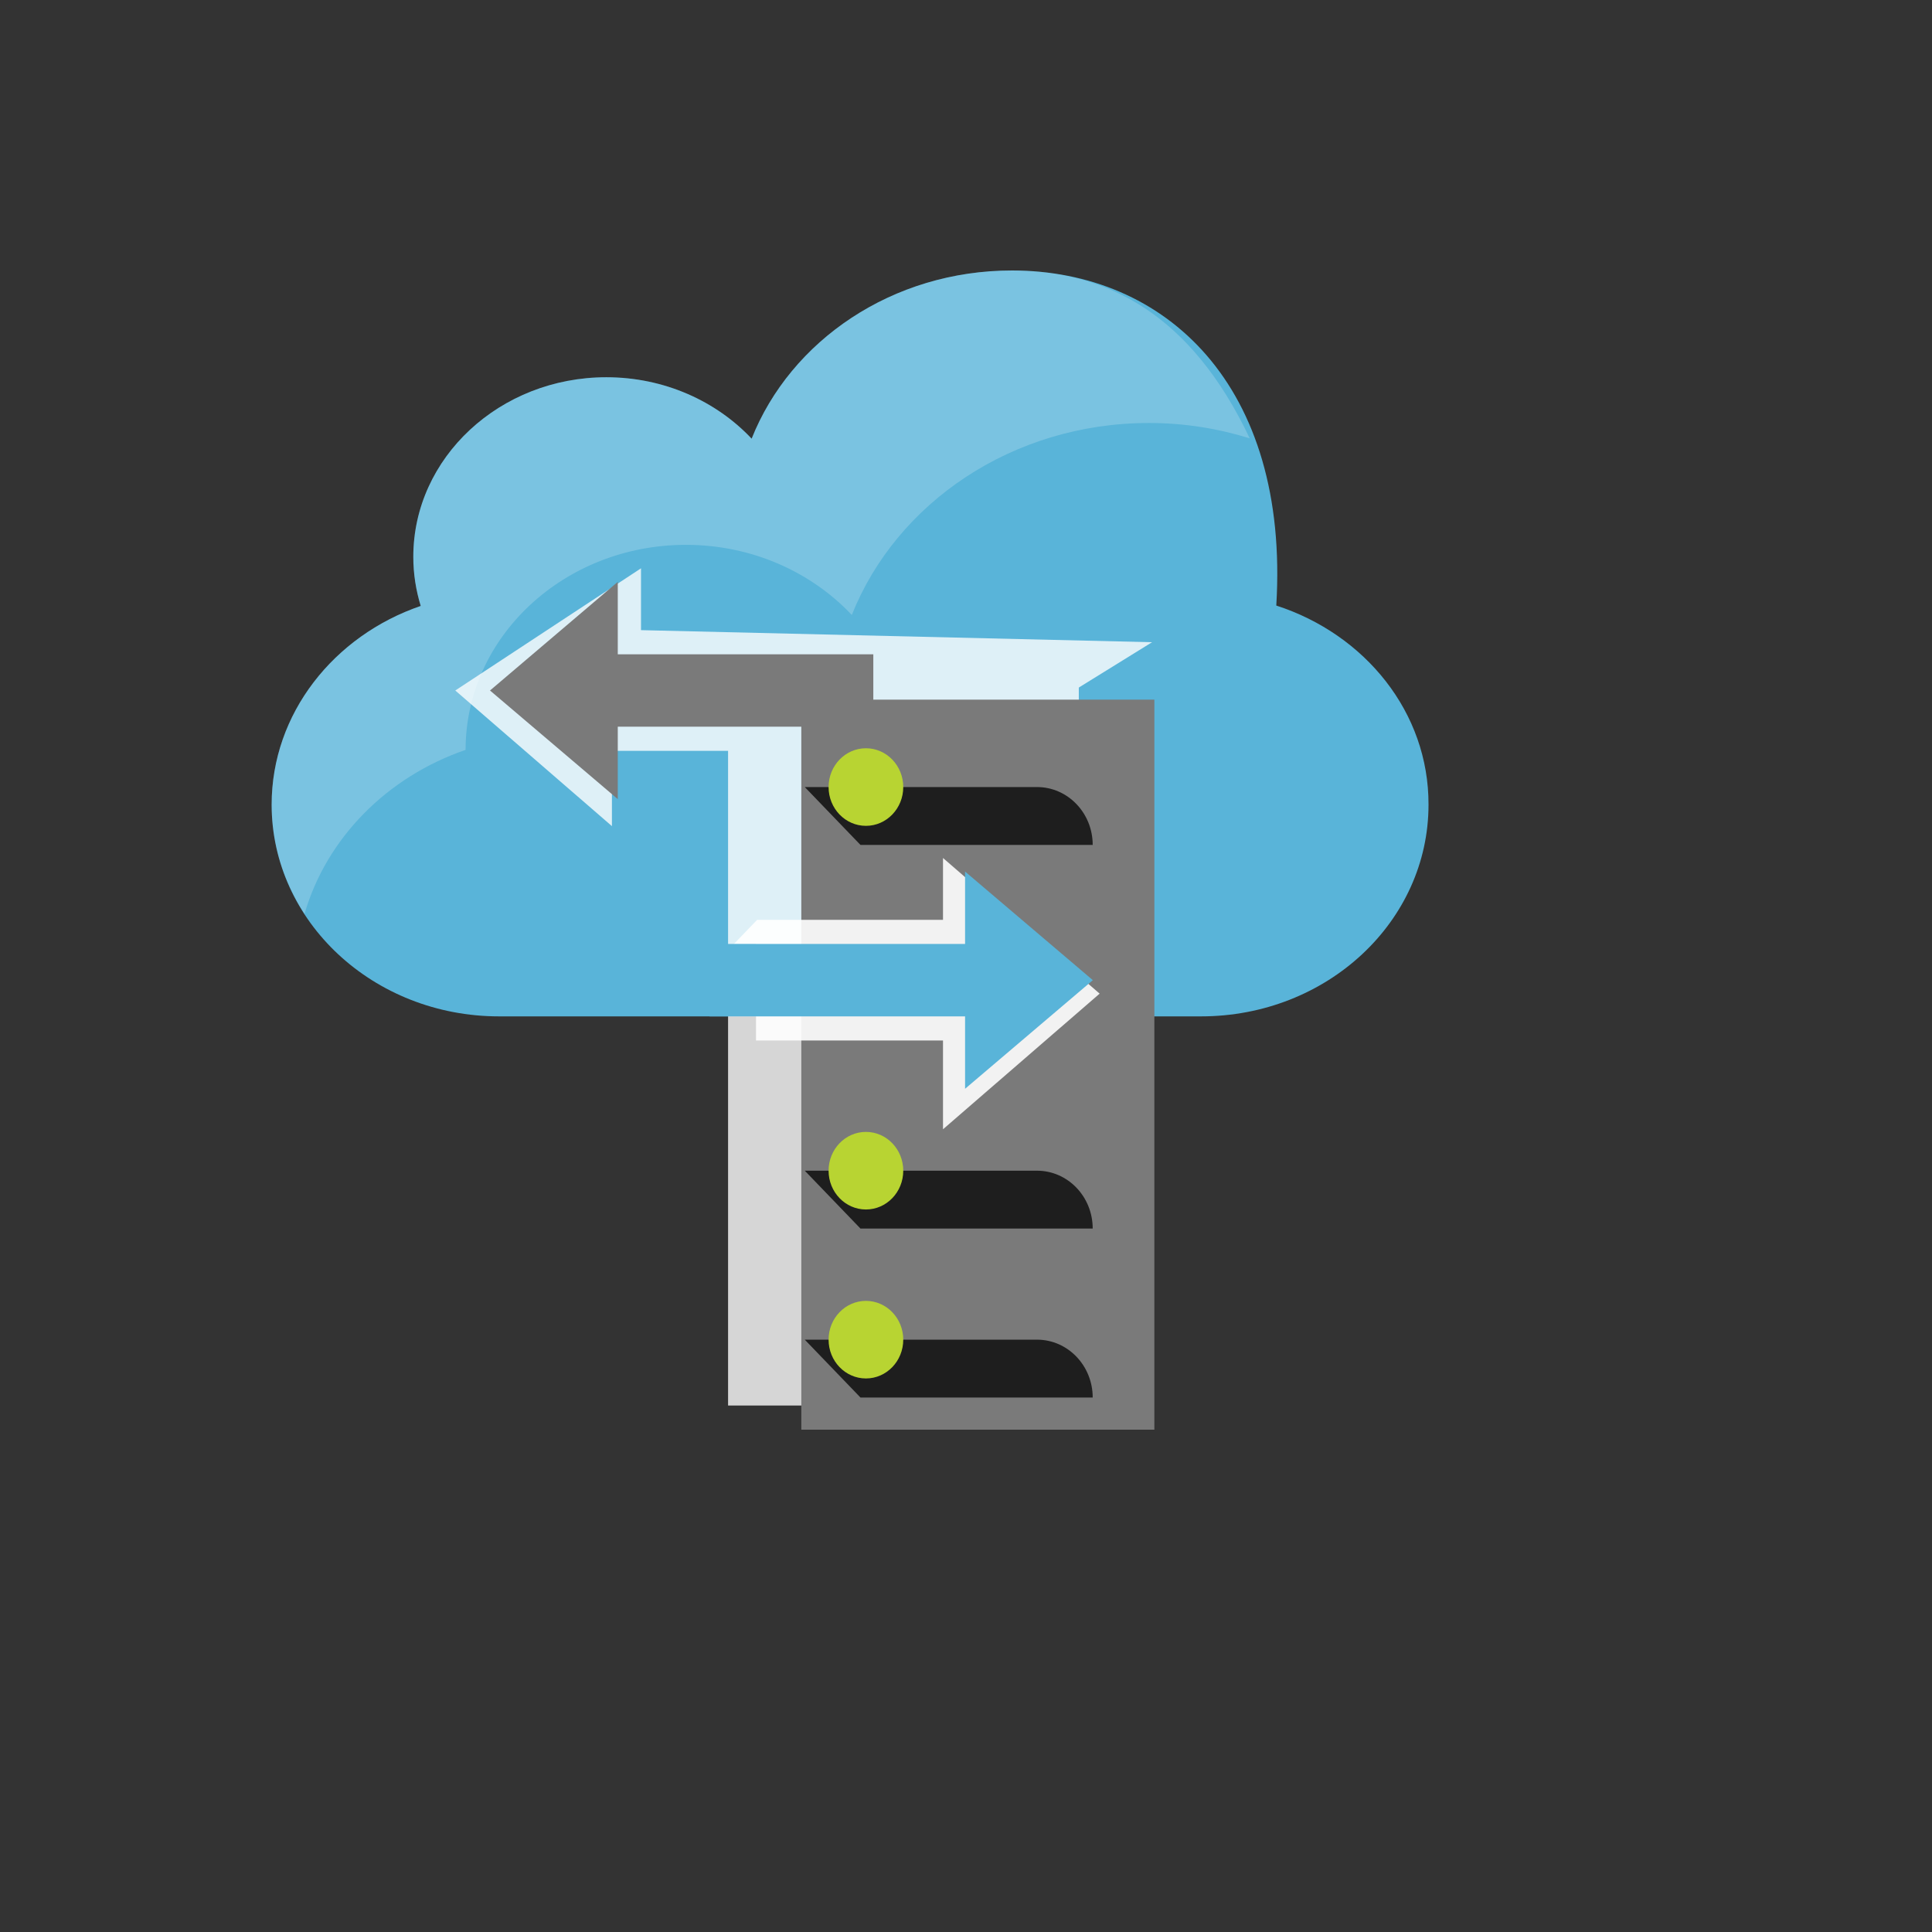
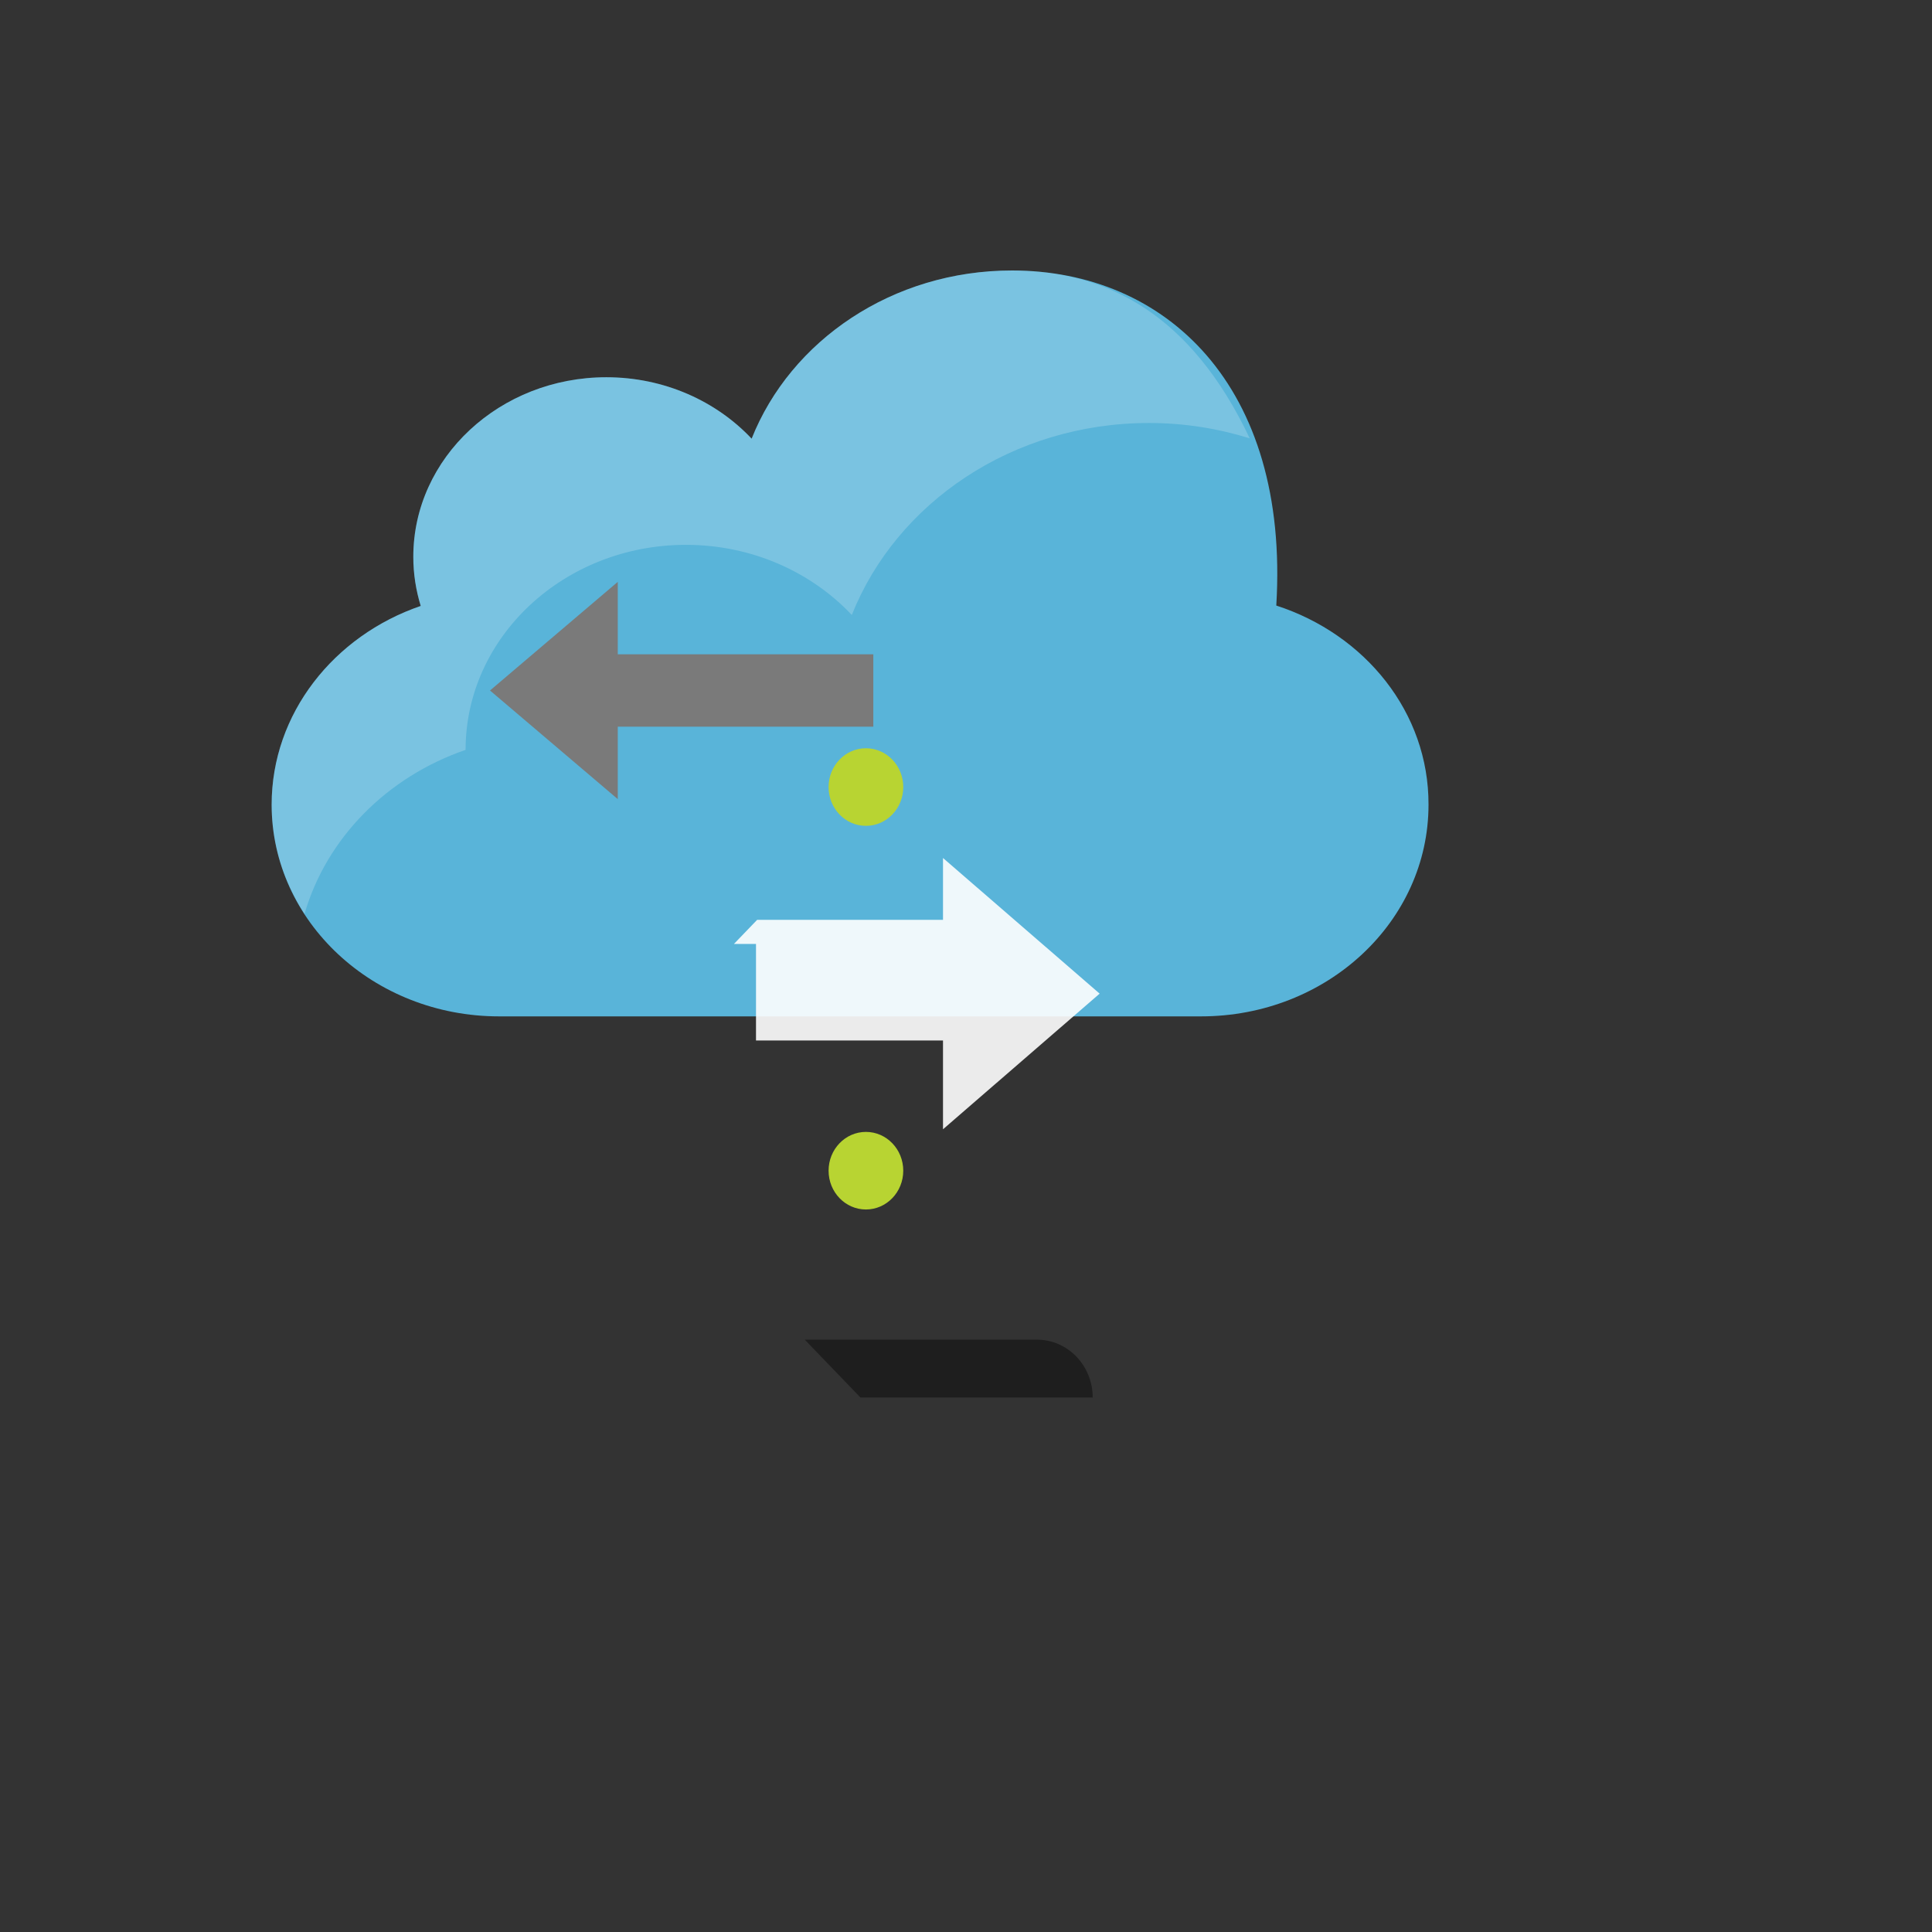
<svg xmlns="http://www.w3.org/2000/svg" version="1.1" width="100%" height="100%" id="svgWorkerArea" viewBox="-25 -25 625 625" style="background: white;">
  <rect x="-25" y="-25" width="625" height="625" fill="#333333" stroke="none" />
  <defs id="defsdoc">
    <pattern id="patternBool" x="0" y="0" width="10" height="10" patternUnits="userSpaceOnUse" patternTransform="rotate(35)">
      <circle cx="5" cy="5" r="4" style="stroke: none;fill: #ff000070;" />
    </pattern>
  </defs>
  <g id="fileImp-731874074" class="cosito">
    <path id="pathImp-759813719" fill="#59B4D9" class="grouped" d="M387.878 170.896C392.214 99.639 352.001 62.5 302.395 62.5 263.67 62.5 230.761 85.177 218.151 116.913 206.743 104.785 189.917 97.039 171.145 97.039 136.733 97.039 108.702 123.035 108.702 155.137 108.702 160.76 109.574 165.992 111.1 171.021 83.001 180.657 62.876 205.833 62.876 235.311 62.876 273.083 95.791 303.796 136.463 303.796 136.463 303.796 363.514 303.796 363.514 303.796 404.291 303.796 437.124 273.13 437.124 235.311 437.222 205.481 416.63 180.204 387.878 170.896 387.878 170.896 387.878 170.896 387.878 170.896" />
    <path id="pathImp-882715521" fill="#FFF" opacity=".2" class="grouped" d="M125.619 217.585C125.619 180.93 157.618 151.256 196.899 151.256 218.324 151.256 237.532 160.104 250.556 173.949 264.955 137.731 302.515 111.837 346.726 111.837 358.118 111.837 369.038 113.625 379.281 116.795 360.365 76.837 333.206 62.5 302.402 62.5 263.677 62.5 230.769 85.177 218.159 116.913 206.751 104.785 189.917 97.039 171.152 97.039 136.741 97.039 108.71 123.035 108.71 155.137 108.71 160.76 109.582 165.992 111.107 171.021 83.001 180.657 62.876 205.833 62.876 235.311 62.876 248.243 66.806 260.3 73.517 270.631 80.641 246.095 100.255 226.292 125.619 217.585 125.619 217.585 125.619 217.585 125.619 217.585" />
-     <path id="pathImp-931550002" fill="#FFF" opacity=".8" class="grouped" d="M347.688 182.757C347.688 182.757 182.365 178.853 182.365 178.853 182.365 178.853 182.365 158.846 182.365 158.846 182.365 158.846 122.282 198.375 122.282 198.375 122.282 198.375 172.956 242.254 172.956 242.254 172.956 242.254 172.956 217.898 172.956 217.898 172.956 217.898 210.531 217.898 210.531 217.898 210.531 217.898 210.531 429.691 210.531 429.691 210.531 429.691 323.993 429.691 323.993 429.691 323.993 429.691 323.993 197.423 323.993 197.423 323.993 197.423 347.688 182.757 347.688 182.757M219.94 186.662C219.94 186.662 221.668 186.662 221.668 186.662 221.668 186.662 221.668 186.662 221.668 186.662 221.668 186.662 219.94 186.662 219.94 186.662" />
-     <path id="pathImp-884924998" fill="#7A7A7A" class="grouped" d="M362.725 437.5C362.725 437.5 234.226 437.5 234.226 437.5 234.226 437.5 234.226 201.327 234.226 201.327 234.226 201.327 348.439 201.327 348.439 201.327 348.439 201.327 348.439 437.5 348.439 437.5 348.439 437.5 362.725 437.5 362.725 437.5" />
+     <path id="pathImp-931550002" fill="#FFF" opacity=".8" class="grouped" d="M347.688 182.757M219.94 186.662C219.94 186.662 221.668 186.662 221.668 186.662 221.668 186.662 221.668 186.662 221.668 186.662 221.668 186.662 219.94 186.662 219.94 186.662" />
    <path id="pathImp-639747105" fill="#1E1E1E" class="grouped" d="M235.345 408.38C235.345 408.38 310.473 408.38 310.473 408.38 320.422 408.38 328.487 416.761 328.487 427.099 328.487 427.099 253.359 427.099 253.359 427.099 253.359 427.099 235.345 408.38 235.345 408.38" />
-     <path id="circleImp-421599884" fill="#B8D432" class="grouped" d="M243.048 408.38C243.048 401.448 248.453 395.832 255.125 395.832 261.797 395.832 267.202 401.448 267.202 408.38 267.202 415.313 261.797 420.929 255.125 420.929 248.453 420.929 243.048 415.313 243.048 408.38 243.048 408.38 243.048 408.38 243.048 408.38" />
-     <path id="pathImp-796322109" fill="#1E1E1E" class="grouped" d="M235.345 353.718C235.345 353.718 310.473 353.718 310.473 353.718 320.422 353.718 328.487 362.099 328.487 372.436 328.487 372.436 253.359 372.436 253.359 372.436 253.359 372.436 235.345 353.718 235.345 353.718" />
    <path id="circleImp-123351782" fill="#B8D432" class="grouped" d="M243.048 353.718C243.048 346.785 248.453 341.169 255.125 341.169 261.797 341.169 267.202 346.785 267.202 353.718 267.202 360.651 261.797 366.267 255.125 366.267 248.453 366.267 243.048 360.651 243.048 353.718 243.048 353.718 243.048 353.718 243.048 353.718" />
-     <path id="pathImp-630348498" fill="#1E1E1E" class="grouped" d="M235.345 229.611C235.345 229.611 310.473 229.611 310.473 229.611 320.422 229.611 328.487 237.991 328.487 248.329 328.487 248.329 253.359 248.329 253.359 248.329 253.359 248.329 235.345 229.611 235.345 229.611" />
    <path id="circleImp-326653266" fill="#B8D432" class="grouped" d="M243.048 229.611C243.048 222.678 248.453 217.062 255.125 217.062 261.797 217.062 267.202 222.678 267.202 229.611 267.202 236.544 261.797 242.16 255.125 242.16 248.453 242.16 243.048 236.544 243.048 229.611 243.048 229.611 243.048 229.611 243.048 229.611" />
    <path id="pathImp-332545295" fill="#FFF" opacity=".9" class="grouped" d="M280.06 311.605C280.06 311.605 219.564 311.605 219.564 311.605 219.564 311.605 219.564 280.369 219.564 280.369 219.564 280.369 212.425 280.369 212.425 280.369 212.425 280.369 219.94 272.56 219.94 272.56 219.94 272.56 280.06 272.56 280.06 272.56 280.06 272.56 280.06 252.561 280.06 252.561 280.06 252.561 330.734 296.44 330.734 296.44 330.734 296.44 280.06 340.318 280.06 340.318 280.06 340.318 280.06 311.605 280.06 311.605 280.06 311.605 280.06 311.605 280.06 311.605" />
-     <path id="pathImp-784396148" fill="#59B4D9" class="grouped" d="M204.534 303.796C204.534 303.796 287.199 303.796 287.199 303.796 287.199 303.796 287.199 327.222 287.199 327.222 287.199 327.222 328.532 292.082 328.532 292.082 328.532 292.082 287.199 256.942 287.199 256.942 287.199 256.942 287.199 280.369 287.199 280.369 287.199 280.369 204.534 280.369 204.534 280.369 204.534 280.369 204.534 303.796 204.534 303.796" />
    <path id="pathImp-770632785" fill="#7A7A7A" class="grouped" d="M257.515 186.662C257.515 186.662 174.85 186.662 174.85 186.662 174.85 186.662 174.85 163.235 174.85 163.235 174.85 163.235 133.517 198.375 133.517 198.375 133.517 198.375 174.85 233.515 174.85 233.515 174.85 233.515 174.85 210.089 174.85 210.089 174.85 210.089 257.515 210.089 257.515 210.089 257.515 210.089 257.515 186.662 257.515 186.662" />
  </g>
</svg>